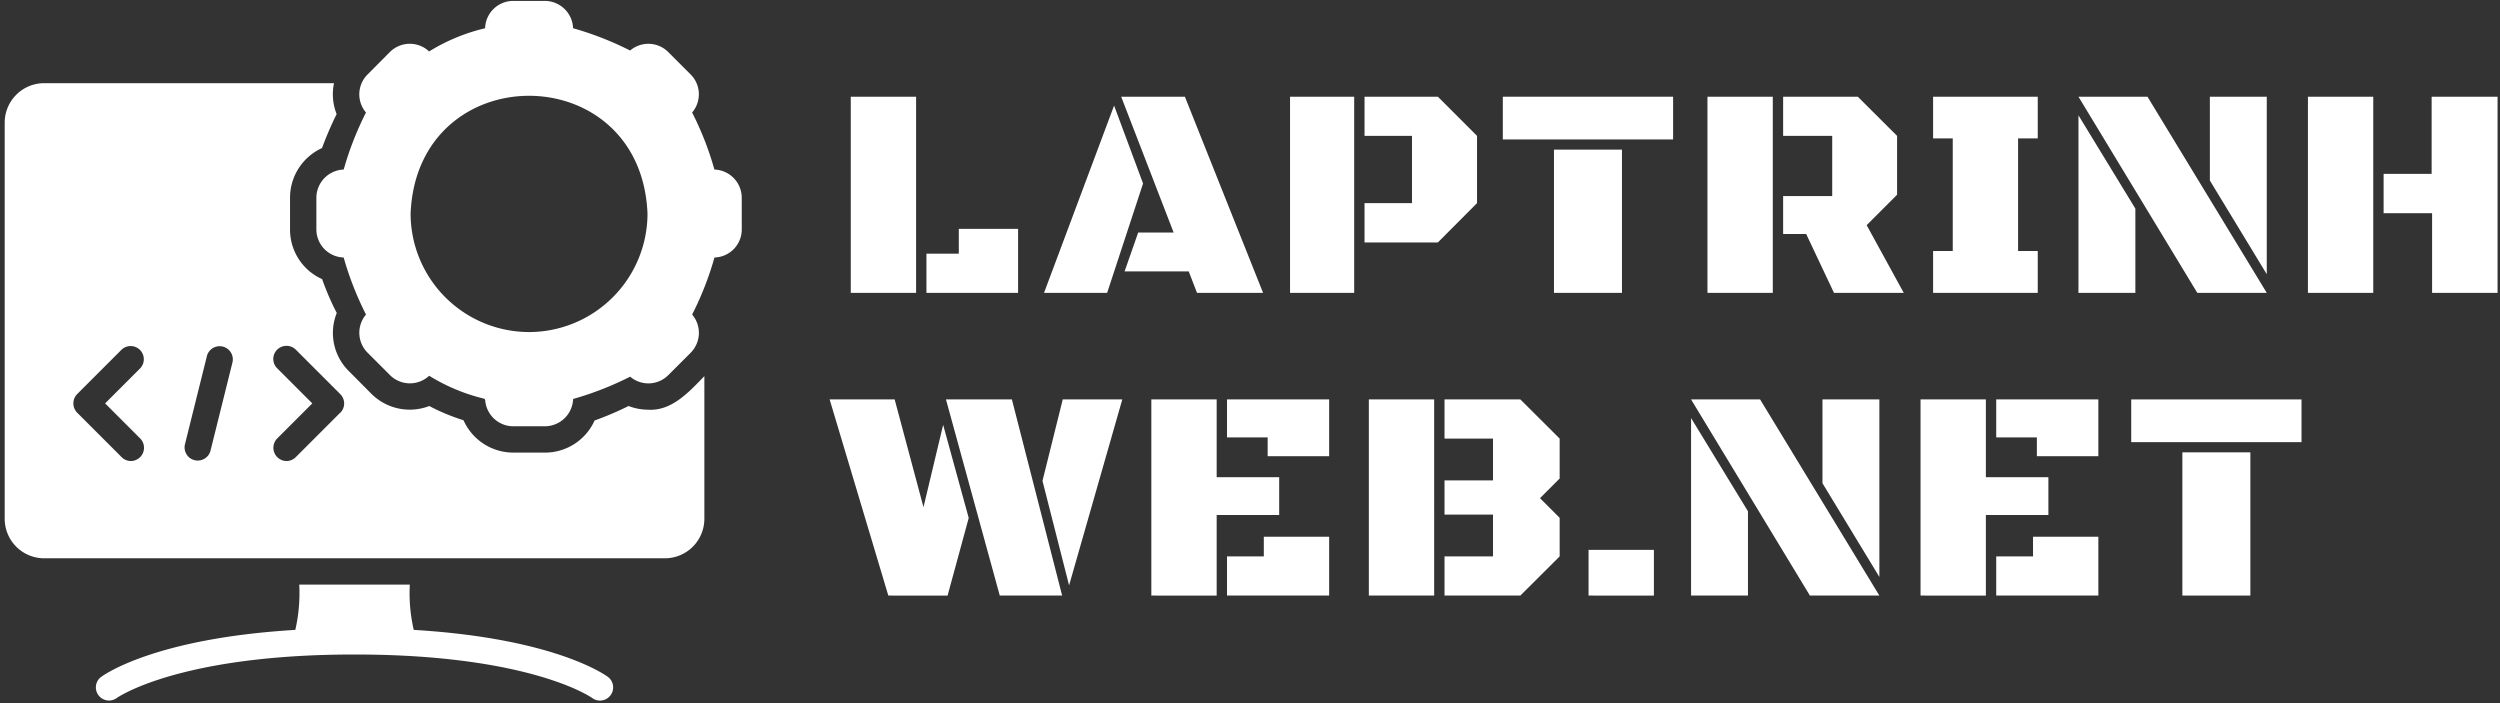
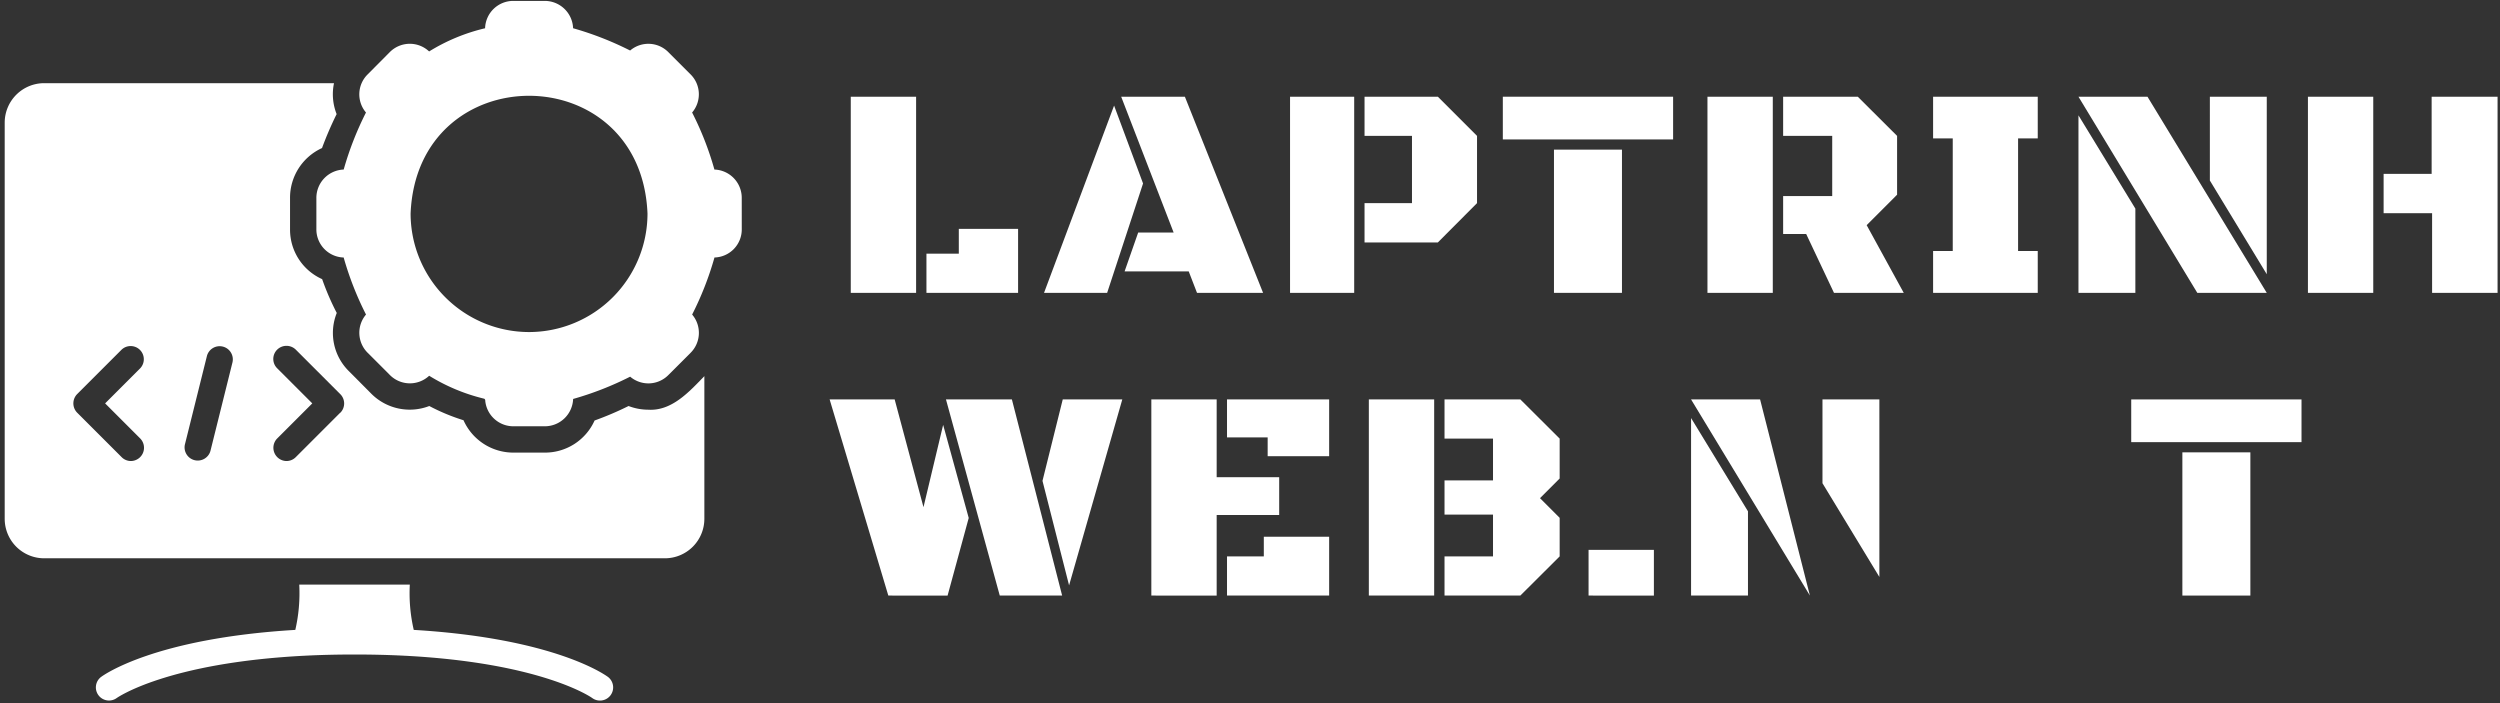
<svg xmlns="http://www.w3.org/2000/svg" id="a8c70707-7a94-4ed7-acbb-8a457b2e5fc0" data-name="Layer 1" viewBox="0 0 189.949 53.426">
  <rect x="0" y="0" width="189.949" height="53.426" fill="#333333" stroke="none" />
  <g>
    <path d="M64.641,22.251V7.348h4.964V22.251Zm5.75,0V19.275h2.459V17.388h4.504v4.863Z" fill="#fff" />
    <path d="M79.325,22.251l5.323-14.229,2.201,5.918L84.12,22.251Zm11.623,0-.629-1.628h-4.874L86.478,17.669h2.695L85.187,7.348h4.84l5.941,14.903Z" fill="#fff" />
    <path d="M98.017,22.251V7.348h4.874V22.251Zm5.66-3.83v-2.987h3.605V10.324h-3.605V7.348h5.57l2.977,2.976v5.11l-2.977,2.987Z" fill="#fff" />
    <path d="M114.184,10.594V7.348H127.122v3.246Zm3.886,11.657V11.369h5.166V22.251Z" fill="#fff" />
    <path d="M129.732,22.251V7.348h4.964V22.251Zm5.75-4.47V14.895h3.729V10.324h-3.729V7.348h5.672l2.986,2.976V14.794l-2.312,2.313,2.818,5.144h-5.301l-2.111-4.47Z" fill="#fff" />
    <path d="M146.876,22.251V19.073H148.369V10.515h-1.493v-3.167H154.827v3.167h-1.494v8.558H154.827v3.178Z" fill="#fff" />
    <path d="M166.95,22.251l-9.029-14.903h5.244l9.062,14.903Zm-9.029,0V8.763L162.244,15.85v6.401Zm14.307-1.415-4.323-7.12V7.348h4.323Z" fill="#fff" />
    <path d="M175.356,22.251V7.348h4.963V22.251Zm9.434,0V16.198h-3.684v-2.987h3.649V7.348h5.009V22.251Z" fill="#fff" />
    <path d="M67.494,45.251,63.035,30.348h4.941l2.19,8.187L71.66,32.28l1.943,7.075-1.606,5.896Zm8.468,0L71.874,30.348H76.883l3.818,14.903Zm5.267-.775-2.021-7.94,1.539-6.188h4.525Z" fill="#fff" />
    <path d="M87.478,45.251V30.348h4.964v5.907h4.75v2.875h-4.75v6.121Zm8.838-10.59V33.234H93.228V30.348h7.76v4.312ZM93.228,45.251V42.275h2.796V40.781h4.964v4.47Z" fill="#fff" />
    <path d="M104.004,45.251V30.348h4.964V45.251Zm5.75,0V42.275h3.684V39.097h-3.684V36.503h3.684V33.324h-3.684V30.348h5.761l2.987,2.976v3.032l-1.493,1.494,1.493,1.494V42.275l-2.987,2.976Z" fill="#fff" />
    <path d="M120.698,45.251V41.781H125.662v3.47Z" fill="#fff" />
-     <path d="M137.516,45.251l-9.029-14.903h5.244l9.062,14.903Zm-9.029,0V31.763l4.323,7.086v6.401Zm14.307-1.415-4.323-7.12V30.348h4.323Z" fill="#fff" />
-     <path d="M145.922,45.251V30.348h4.963v5.907h4.751v2.875h-4.751v6.121Zm8.838-10.59V33.234h-3.088V30.348h7.76v4.312Zm-3.088,10.59V42.275h2.796V40.781h4.964v4.47Z" fill="#fff" />
+     <path d="M137.516,45.251l-9.029-14.903h5.244Zm-9.029,0V31.763l4.323,7.086v6.401Zm14.307-1.415-4.323-7.12V30.348h4.323Z" fill="#fff" />
    <path d="M161.93,33.594V30.348h12.938v3.246Zm3.886,11.657V34.369h5.166V45.251Z" fill="#fff" />
  </g>
  <path d="M49.257,31.129a4.205,4.205,0,0,1-1.5-.28,24.085,24.085,0,0,1-2.58,1.1,4.128,4.128,0,0,1-3.79,2.44h-2.38a4.146,4.146,0,0,1-3.79-2.46,15.164,15.164,0,0,1-2.6-1.08,4.124,4.124,0,0,1-4.42-.95l-1.67-1.68a4.078,4.078,0,0,1-.94-4.44,19.663,19.663,0,0,1-1.11-2.57,4.118,4.118,0,0,1-2.44-3.79V15.039a4.146,4.146,0,0,1,2.43-3.79,26.651,26.651,0,0,1,1.11-2.58,4.109,4.109,0,0,1-.2-2.35h-22.02a3.002,3.002,0,0,0-3,3v30.1a3.002,3.002,0,0,0,3,3h47.16a3.002,3.002,0,0,0,3-3v-10.84C52.378,29.754,51.044,31.241,49.257,31.129Zm-38.6,2.19a1.008,1.008,0,0,1-.71,1.71.993.993,0,0,1-.71-.3l-3.37-3.37a1.008,1.008,0,0,1,0-1.42l3.37-3.37a1.001,1.001,0,0,1,1.42,1.41l-2.67,2.67Zm7.01-5.8-1.68,6.75a1.001,1.001,0,0,1-1.94-.49l1.68-6.75a1.001,1.001,0,0,1,1.94.49Zm8.18,3.84-3.37,3.37a.993.993,0,0,1-.71.3,1.008,1.008,0,0,1-.71-1.71l2.67-2.67-2.67-2.67a.996.996,0,0,1-.002-1.408l.002-.002a1.008,1.008,0,0,1,1.42,0l3.37,3.37a1.001,1.001,0,0,1,.013,1.419C25.857,31.36,25.855,31.363,25.847,31.359Z" fill="#fff" />
  <path d="M31.437,47.859a12.339,12.339,0,0,1-.3-3.44H22.737a12.406,12.406,0,0,1-.3,3.44c-10.72.64-14.57,3.44-14.75,3.57a.997.997,0,0,0,1.19,1.6c.05-.03,3.82-2.68,14.32-3.21,2.318-.12,5.162-.12,7.48,0,10.5.53,14.27,3.18,14.31,3.21a1,1,0,0,0,1.2-1.6C46.007,51.299,42.157,48.499,31.437,47.859Z" fill="#fff" />
  <path d="M56.357,15.039a2.148,2.148,0,0,0-2.076-2.156,23.465,23.465,0,0,0-1.694-4.334,2.131,2.131,0,0,0-.12-2.9l-1.68-1.68a2.134,2.134,0,0,0-2.91-.13A24.255,24.255,0,0,0,43.543,2.145,2.155,2.155,0,0,0,41.387.069h-2.38a2.141,2.141,0,0,0-2.15,2.078,14.315,14.315,0,0,0-4.252,1.762l-0,0a2.143,2.143,0,0,0-2.988.05l-1.68,1.69a2.131,2.131,0,0,0-.13,2.9,23.969,23.969,0,0,0-1.693,4.333,2.155,2.155,0,0,0-2.076,2.157v2.38a2.139,2.139,0,0,0,2.068,2.146l.007.005a23.949,23.949,0,0,0,1.696,4.329,2.143,2.143,0,0,0,.13,2.91l1.68,1.68a2.144,2.144,0,0,0,2.989.06,14.316,14.316,0,0,0,4.161,1.74c.062.008.109.096.1.17a2.148,2.148,0,0,0,2.14,1.93h2.38a2.155,2.155,0,0,0,2.157-2.076,23.993,23.993,0,0,0,4.333-1.694,2.134,2.134,0,0,0,2.91-.13l1.68-1.68a2.143,2.143,0,0,0,.12-2.91,23.887,23.887,0,0,0,1.695-4.33l.007-.005a2.131,2.131,0,0,0,2.068-2.145Zm-16.16,10.19a9.012,9.012,0,0,1-9-9c.488-11.936,17.514-11.932,18,0A9.012,9.012,0,0,1,40.197,25.229Z" fill="#fff" />
</svg>